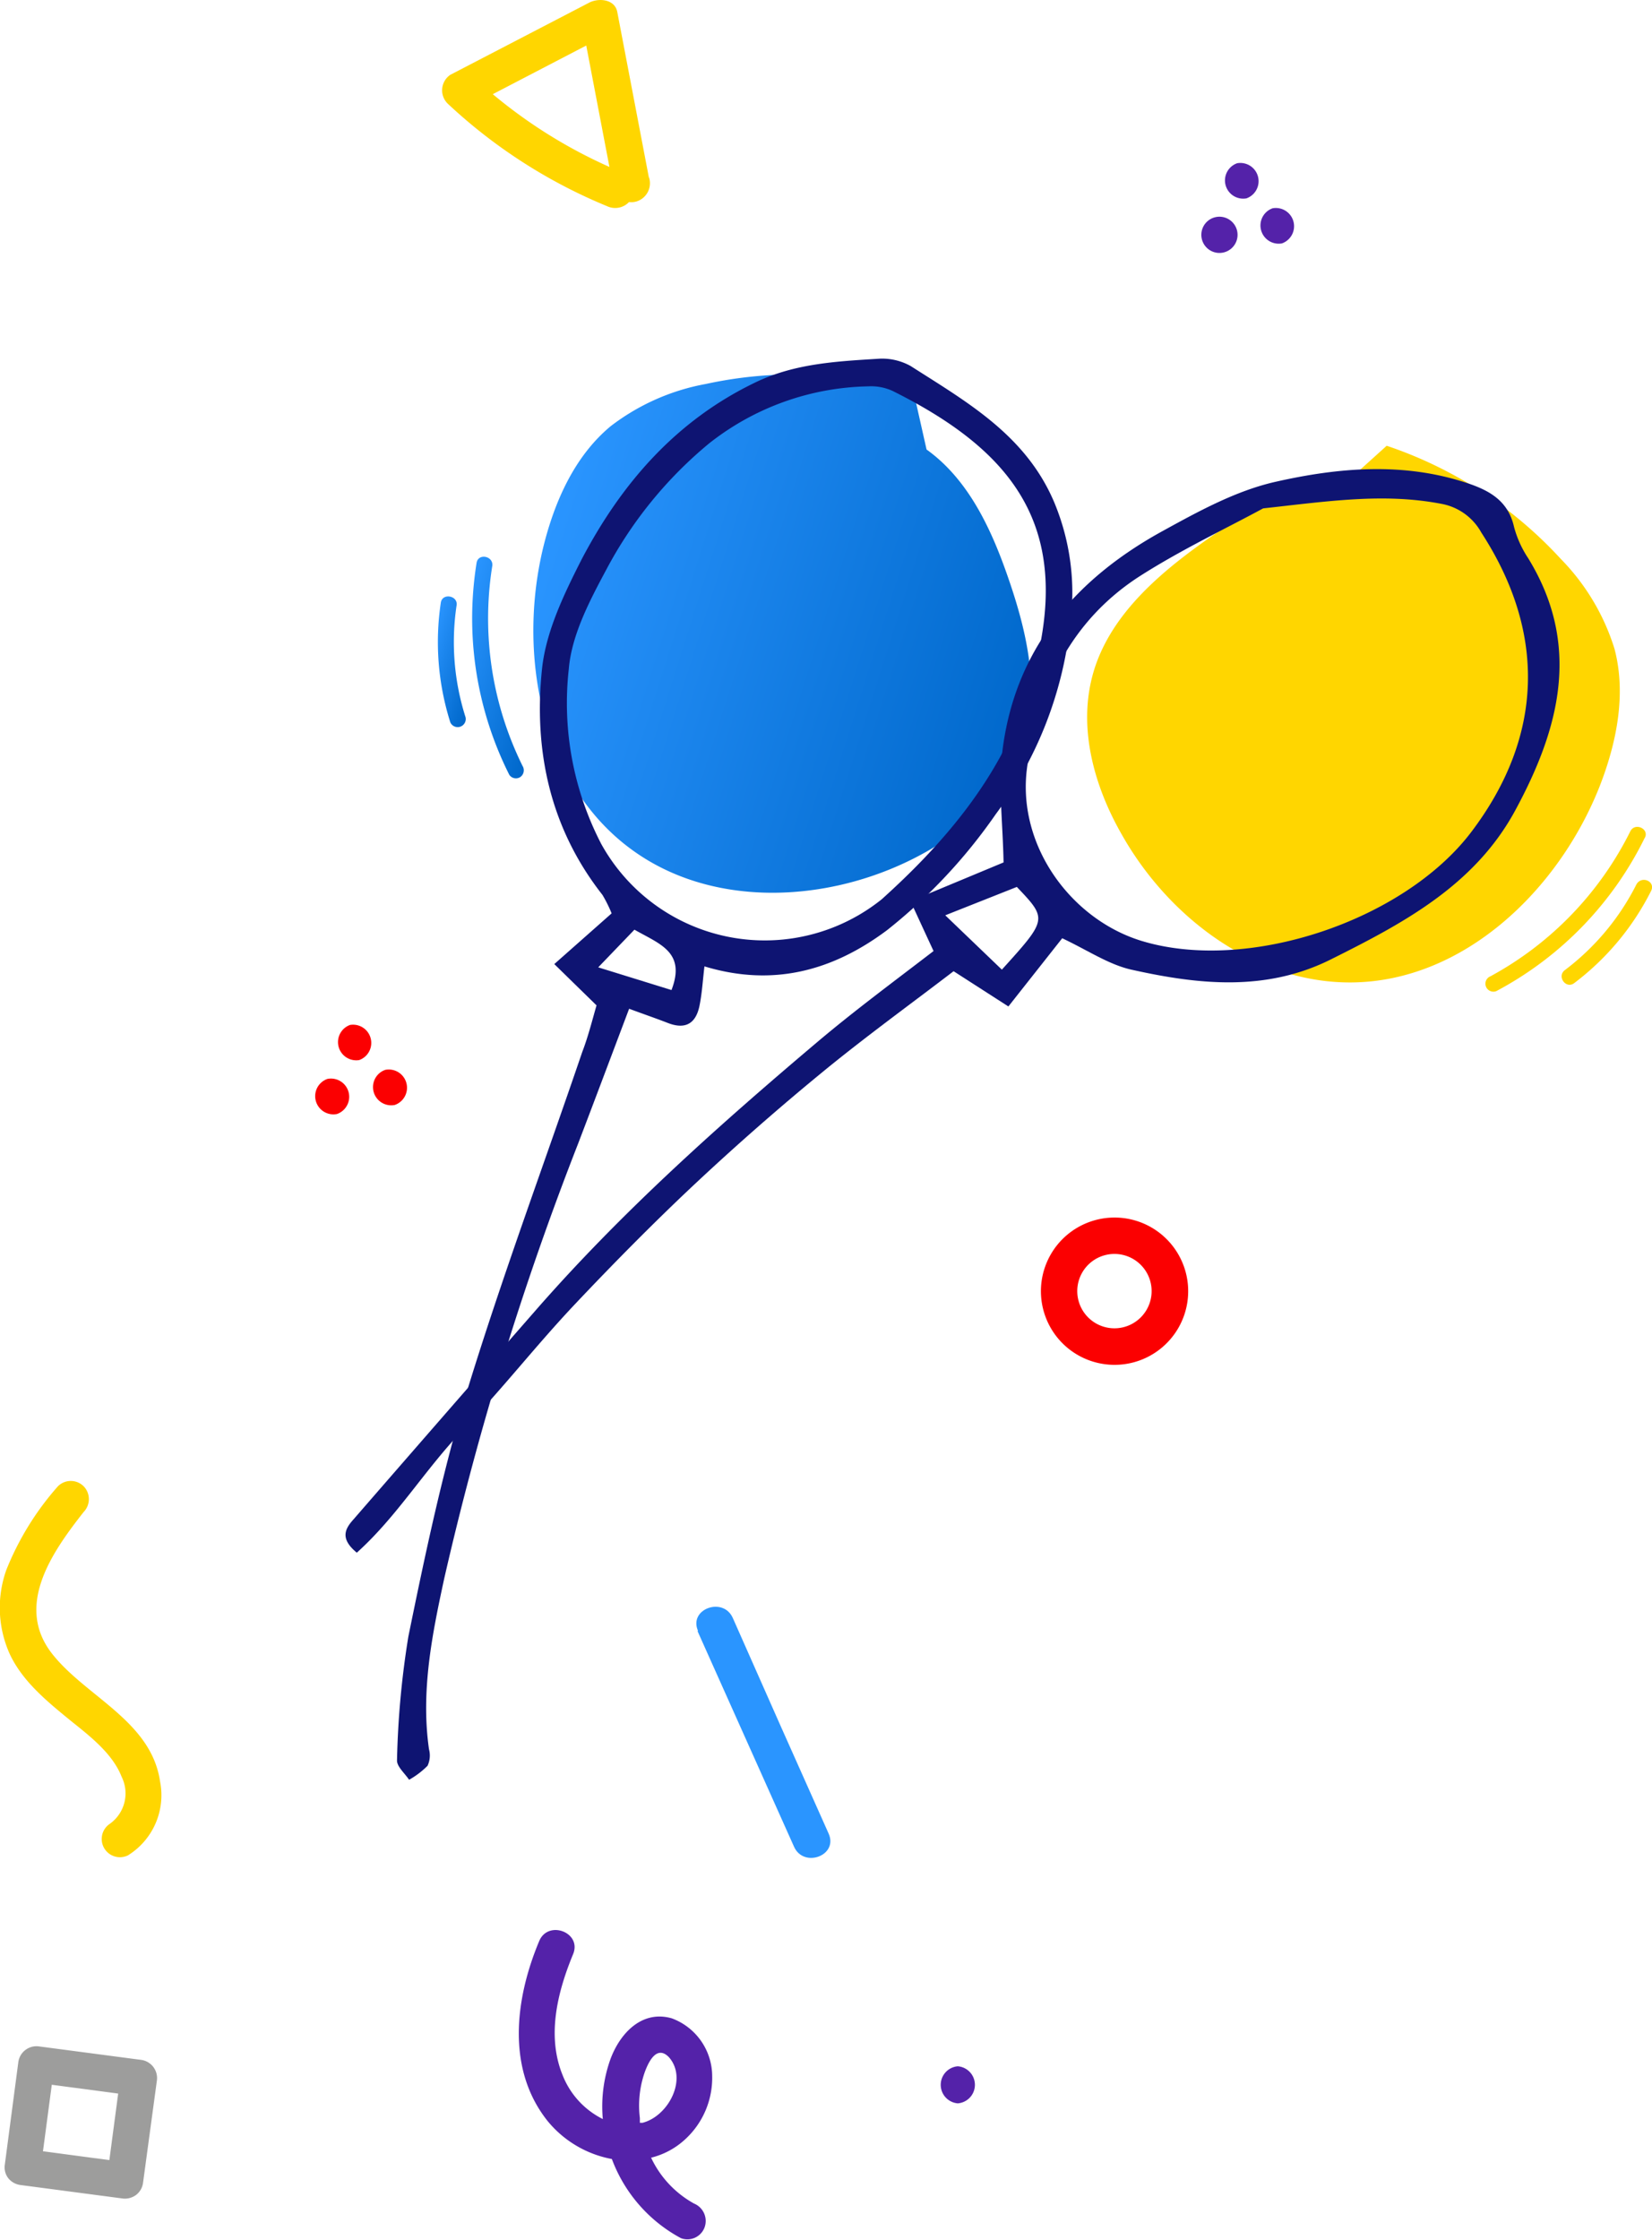
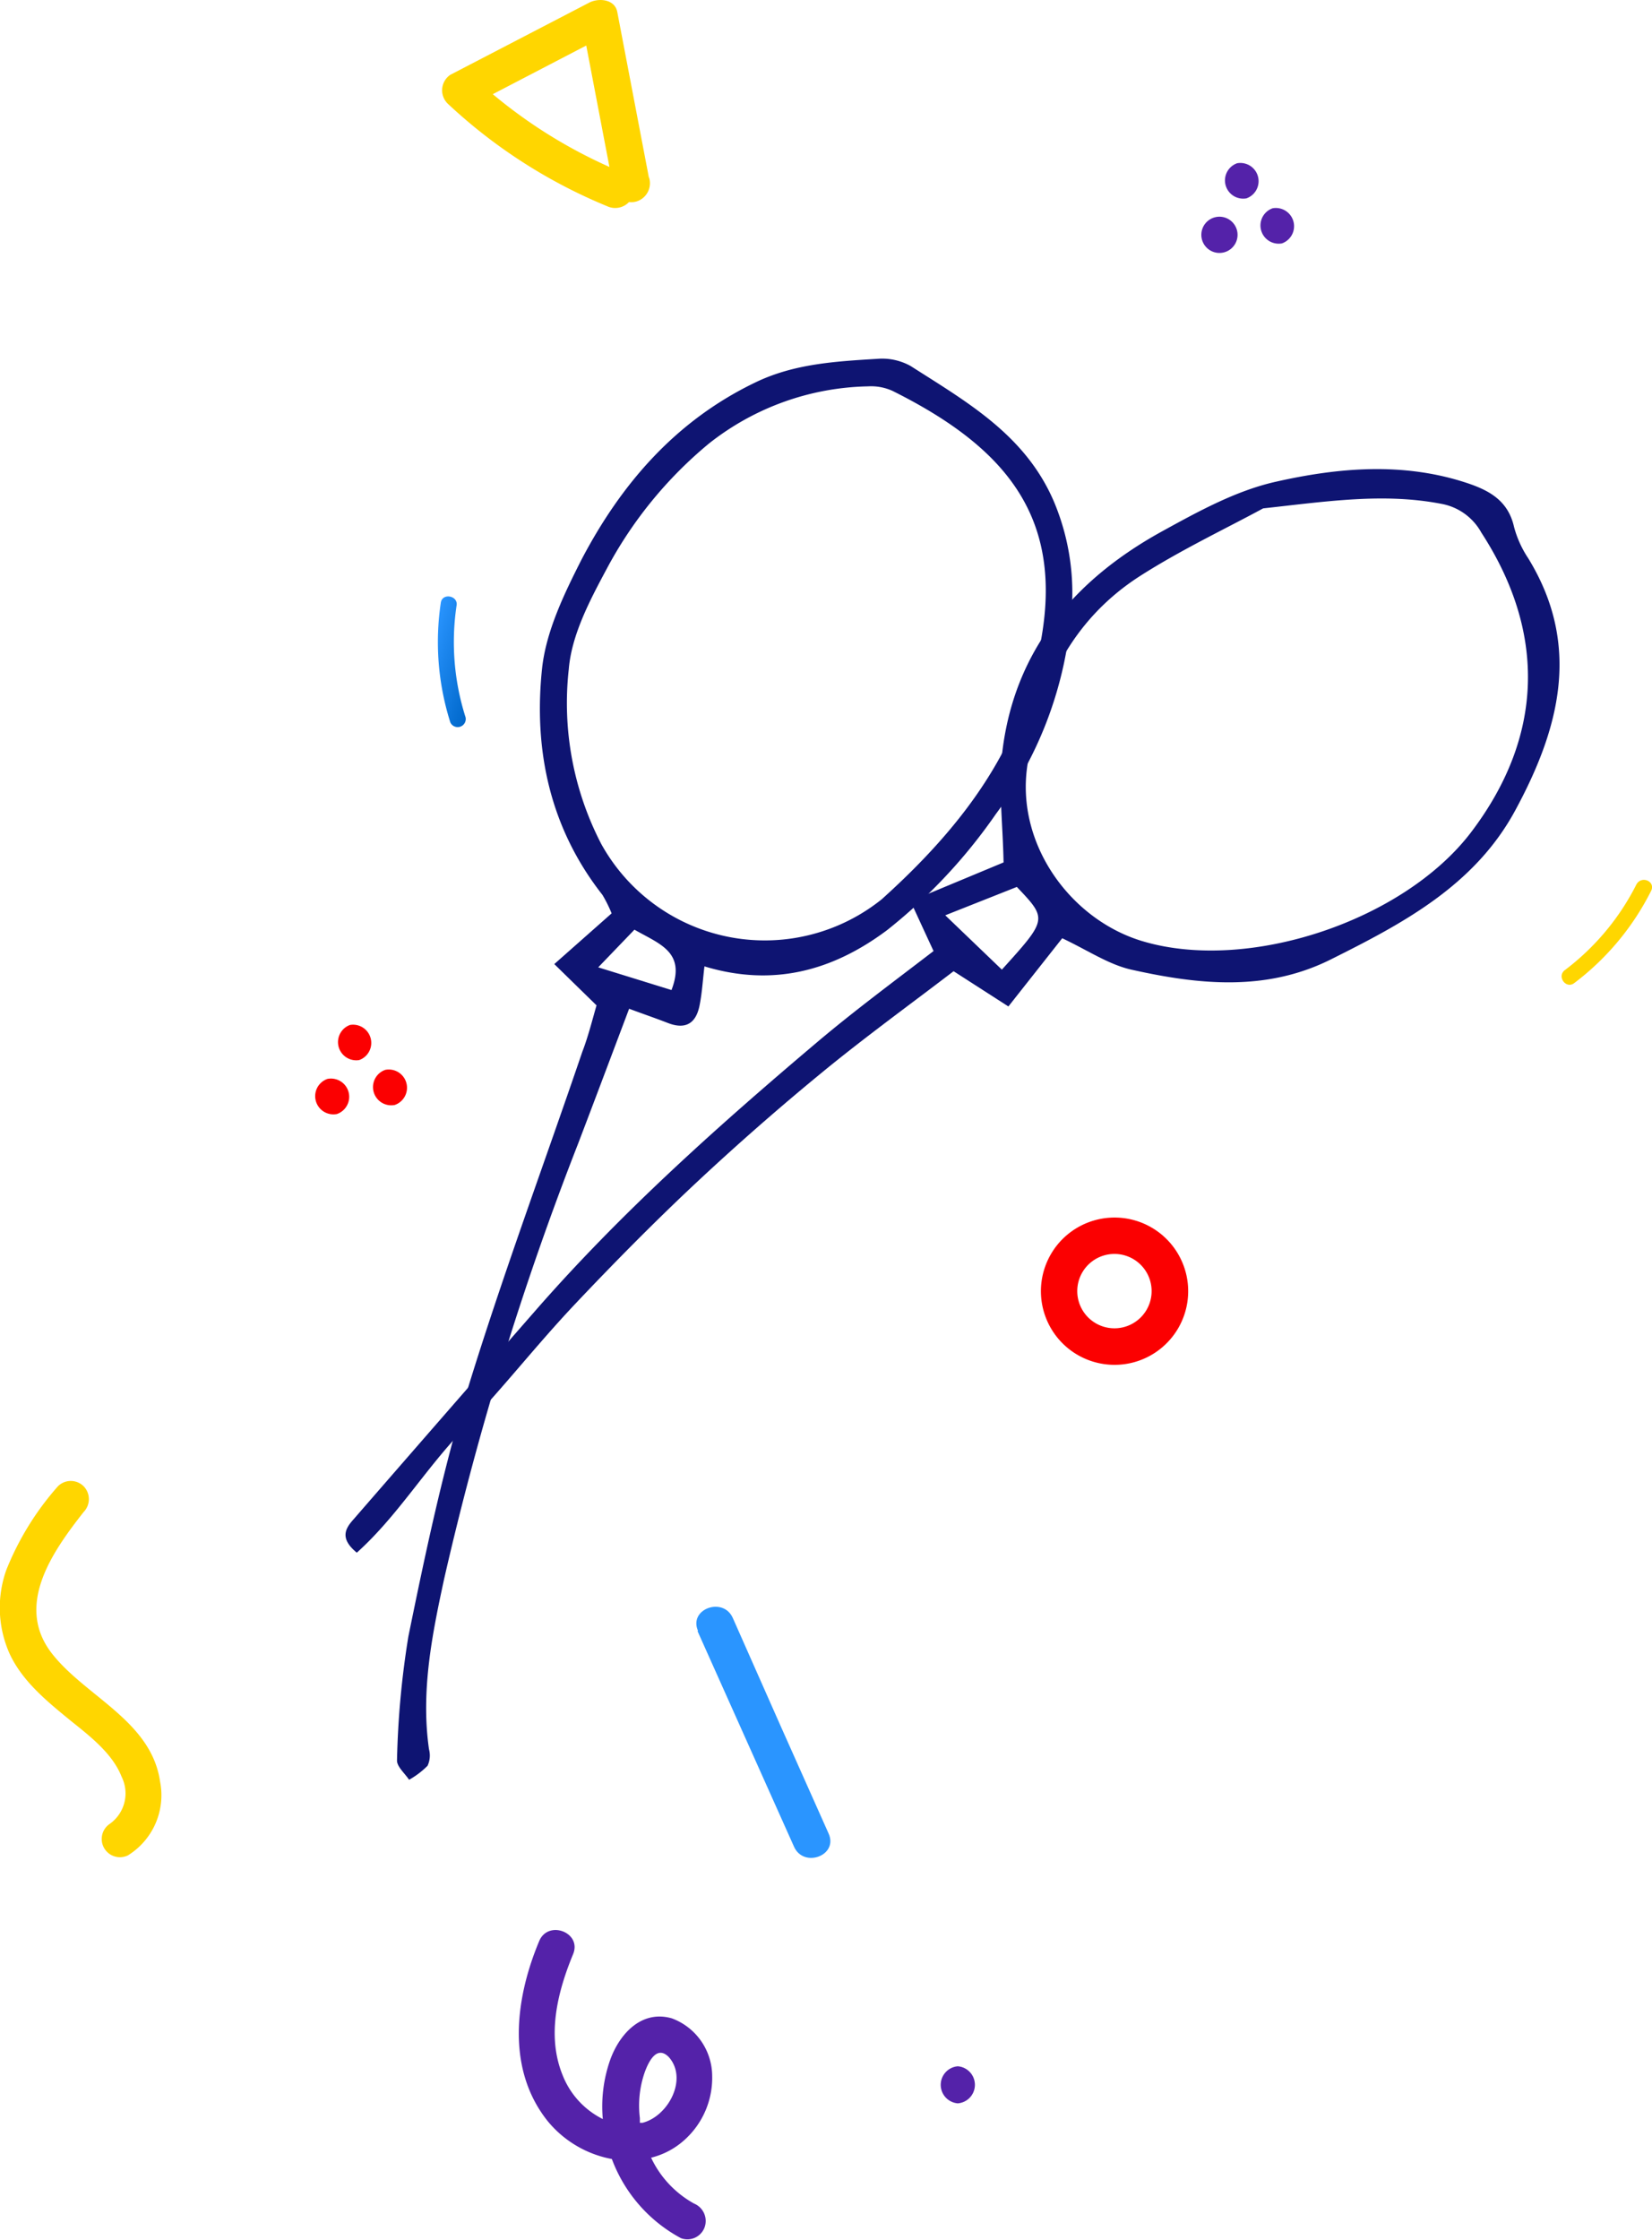
<svg xmlns="http://www.w3.org/2000/svg" xmlns:xlink="http://www.w3.org/1999/xlink" viewBox="0 0 136.86 185.51">
  <defs>
    <style>.cls-1{fill:#ffd600;}.cls-2{fill:url(#Degradado_sin_nombre_29);}.cls-3{fill:url(#Degradado_sin_nombre_29-2);}.cls-4{fill:url(#Degradado_sin_nombre_29-3);}.cls-5{fill:#0e1472;}.cls-6{fill:#5422a9;}.cls-7{fill:#fb0001;}.cls-8{fill:#9d9d9c;}.cls-9{fill:#2a95ff;}</style>
    <linearGradient id="Degradado_sin_nombre_29" x1="-12.55" y1="-96.59" x2="30.33" y2="-96.59" gradientTransform="matrix(0.95, 0.3, -0.3, 0.95, 27.49, 141.64)" gradientUnits="userSpaceOnUse">
      <stop offset="0" stop-color="#2a95ff" />
      <stop offset="1" stop-color="#0068cb" />
    </linearGradient>
    <linearGradient id="Degradado_sin_nombre_29-2" x1="-17.37" y1="-86.53" x2="-8.41" y2="-86.53" xlink:href="#Degradado_sin_nombre_29" />
    <linearGradient id="Degradado_sin_nombre_29-3" x1="-19.19" y1="-85.76" x2="-14.23" y2="-85.76" xlink:href="#Degradado_sin_nombre_29" />
  </defs>
  <title>Web 1200x800</title>
  <g id="textos">
-     <path class="cls-1" d="M133.75,53.73a18.39,18.39,0,0,0-4.44-7.43,34.45,34.45,0,0,0-14.43-9.38l-3.62,3.27c-4.34,0-8.31,2.35-11.82,4.89-3.8,2.74-7.53,6.09-8.85,10.58s0,9.35,2.32,13.42C96.8,76,104,81.45,112,81.37c9.25-.09,17.1-7.61,20.51-16.21C133.93,61.53,134.75,57.49,133.75,53.73Z" />
-     <path class="cls-1" d="M136.27,69.39c.38-.76-.84-1.3-1.21-.53a27.67,27.67,0,0,1-11.58,12,.66.66,0,1,0,.48,1.23,28.65,28.65,0,0,0,12.31-12.72Z" />
    <path class="cls-1" d="M135.57,73.25a20.36,20.36,0,0,1-5.93,7.1c-.69.52.09,1.59.77,1.08a21.85,21.85,0,0,0,6.38-7.65C137.17,73,136,72.49,135.57,73.25Z" />
-     <path class="cls-2" d="M50.59,35.3a18.33,18.33,0,0,1,7.9-3.5,34.34,34.34,0,0,1,17.2.67l1.07,4.76c3.53,2.53,5.43,6.72,6.83,10.82,1.52,4.43,2.63,9.32,1.11,13.75s-5.42,7.62-9.63,9.61c-7.18,3.4-16.24,3.67-22.68-1C44.9,65,42.83,54.34,45,45.35,45.93,41.56,47.59,37.79,50.59,35.3Z" />
-     <path class="cls-3" d="M39.48,46.63c.13-.85,1.43-.58,1.3.26A27.56,27.56,0,0,0,41.87,60a28,28,0,0,0,1.42,3.44.68.68,0,0,1-.19.92.66.66,0,0,1-.91-.19,28.86,28.86,0,0,1-3.07-13.5A29.58,29.58,0,0,1,39.48,46.63Z" />
    <path class="cls-4" d="M37.82,50.18a20.48,20.48,0,0,0,.75,9.23.67.67,0,0,1-1.26.43,22,22,0,0,1-.79-9.93C36.65,49.07,38,49.34,37.82,50.18Z" />
    <path class="cls-5" d="M49.42,83.27l-3.5-3.42,4.75-4.2a11.32,11.32,0,0,0-.76-1.53c-4.36-5.55-5.72-12-5-18.78.34-3.08,1.82-6.14,3.27-9C51.48,40.05,56,34.82,62.63,31.65c3.2-1.53,6.63-1.72,10.06-1.93a4.84,4.84,0,0,1,2.76.6c4.69,3,9.54,5.73,11.89,11.29a19.47,19.47,0,0,1,1.32,10.11,32.18,32.18,0,0,1-6.17,15.72,44.69,44.69,0,0,1-9,9.6c-4.51,3.37-9.45,4.72-15.13,3-.14,1.17-.2,2.23-.41,3.26-.29,1.42-1.11,2-2.59,1.44-1-.39-2-.73-3.24-1.19-1.45,3.84-2.82,7.49-4.21,11.13a254.32,254.32,0,0,0-11.11,36.07c-1,4.62-1.95,9.32-1.26,14.13a2,2,0,0,1-.12,1.37,6.92,6.92,0,0,1-1.53,1.16c-.35-.53-1-1.08-1-1.59a73.14,73.14,0,0,1,.94-10.27c1.4-6.86,2.85-13.74,4.89-20.43,2.89-9.41,6.34-18.66,9.52-28C48.73,85.85,49.07,84.47,49.42,83.27Zm23.63-8.79c4.83-4.35,9.74-9.84,12-16.84,4.36-13.31-.56-20-11.1-25.26A4.29,4.29,0,0,0,71.91,32a21.92,21.92,0,0,0-13.17,4.73,34.44,34.44,0,0,0-8.5,10.43c-1.39,2.59-2.89,5.44-3.12,8.27a25.34,25.34,0,0,0,2.69,14.47A15.48,15.48,0,0,0,73.05,74.48ZM52.56,77l-3,3.12L55.63,82C56.84,78.85,54.66,78.2,52.56,77Z" />
    <path class="cls-5" d="M88,77.71l-4.46,5.65L79,80.44c-3.54,2.71-7.27,5.41-10.82,8.32s-7.08,6-10.46,9.16S50.9,104.56,47.65,108s-6,7-9.23,10.36-5.5,7.22-8.86,10.24c-1.44-1.18-.95-2-.29-2.74q7.48-8.61,15-17.21c7.13-8.18,15.2-15.38,23.47-22.37,3.07-2.59,6.33-5,9.6-7.51-.68-1.46-1.24-2.69-1.91-4.13l7.71-3.21c-.06-3.25-.44-6.22-.11-9.1,1-8.5,6-14.33,13.22-18.31,3-1.65,6.14-3.38,9.44-4.12,5.18-1.17,10.54-1.64,15.8.09,1.88.62,3.45,1.47,3.94,3.65a8.73,8.73,0,0,0,1.17,2.59c4.44,7.23,2.59,14.14-1.08,20.91-3.37,6.21-9.29,9.34-15.28,12.33-5.33,2.66-10.88,2.09-16.38.87C91.92,79.94,90.18,78.74,88,77.71Zm16.64-35.6c-3.1,1.68-6.76,3.41-10.15,5.57-5.7,3.64-8.42,9.25-9.38,15.74s3.56,12.69,9.43,14.5c8.8,2.7,21.76-1.65,27.34-9,6-7.91,6.24-16.5.84-24.81a4.75,4.75,0,0,0-3.31-2.38C114.63,40.81,110,41.52,104.62,42.11ZM83,80.31c3.78-4.18,3.78-4.18,1.24-6.85l-5.93,2.35Z" />
    <path class="cls-1" d="M10.08,147.17a3.09,3.09,0,0,1-1,3.9,1.51,1.51,0,0,0,1.52,2.6,5.86,5.86,0,0,0,2.66-6.12c-.73-5-6.11-7-8.92-10.55-3.17-4,0-8.47,2.59-11.77a1.53,1.53,0,0,0,0-2.13,1.51,1.51,0,0,0-2.13,0,23.72,23.72,0,0,0-4.28,6.94A9.33,9.33,0,0,0,.81,137c1.06,2.26,3.07,3.9,4.95,5.44C7.36,143.73,9.31,145.19,10.08,147.17Z" />
    <path class="cls-6" d="M55.66,167.17c-2.5-.72-4.33,1.27-5.11,3.44a11.63,11.63,0,0,0-.61,4.9,6.86,6.86,0,0,1-3.34-3.66c-1.32-3.26-.41-6.88.88-10,.74-1.8-2.07-2.86-2.81-1.08-2,4.77-2.74,10.61.71,14.92a9,9,0,0,0,5.31,3.13,12.31,12.31,0,0,0,5.73,6.56,1.52,1.52,0,0,0,1.94-.87,1.56,1.56,0,0,0-.86-2,8.45,8.45,0,0,1-3.56-3.8,6.39,6.39,0,0,0,2.8-1.5A6.91,6.91,0,0,0,59,171.92,5.12,5.12,0,0,0,55.66,167.17Zm-2.43,8.65-.22,0c0-.13,0-.26,0-.39a8.41,8.41,0,0,1,.4-3.79c.32-.88,1-2.28,2-1.26C57,172.17,55.38,175.27,53.23,175.82Z" />
    <path class="cls-7" d="M32.7,91.52a1.51,1.51,0,0,0-.78-2.91A1.51,1.51,0,0,0,32.7,91.52Z" />
    <path class="cls-7" d="M29.76,87.8A1.51,1.51,0,0,0,29,84.89,1.51,1.51,0,0,0,29.76,87.8Z" />
    <path class="cls-7" d="M27.91,92.27a1.51,1.51,0,0,0-.78-2.91A1.51,1.51,0,0,0,27.91,92.27Z" />
    <path class="cls-6" d="M106.2,20.16a1.51,1.51,0,0,0-.77-2.91A1.51,1.51,0,0,0,106.2,20.16Z" />
    <path class="cls-6" d="M103.26,16.43a1.51,1.51,0,0,0-.77-2.91A1.51,1.51,0,0,0,103.26,16.43Z" />
    <path class="cls-6" d="M101.41,20.9a1.5,1.5,0,0,0-.77-2.9A1.5,1.5,0,0,0,101.41,20.9Z" />
    <path class="cls-7" d="M86.44,108.51a6.1,6.1,0,1,0,4.32-7.46A6.1,6.1,0,0,0,86.44,108.51Zm2.91-.78a3.08,3.08,0,1,1,3.78,2.18A3.08,3.08,0,0,1,89.35,107.73Z" />
-     <path class="cls-8" d="M.67,180.39a1.56,1.56,0,0,0,1,.58l8.49,1.12a1.55,1.55,0,0,0,1.12-.3,1.5,1.5,0,0,0,.57-1L13,172.3a1.52,1.52,0,0,0-1.3-1.69l-8.49-1.12a1.52,1.52,0,0,0-1.69,1.29l-1.12,8.5A1.48,1.48,0,0,0,.67,180.39Zm2.89-2.21.73-5.51,5.5.73-.73,5.51Z" />
    <path class="cls-1" d="M53.75,14.67,51.14,1C50.94-.08,49.6-.18,48.83.21L37.3,6.2a1.55,1.55,0,0,0-.16,2.43A43.51,43.51,0,0,0,50.3,17.08a1.58,1.58,0,0,0,2.06-.69,1.55,1.55,0,0,0-.69-2.06,41.1,41.1,0,0,1-12.51-8L39,8.75l11.53-6L48.23,2l2.61,13.67a1.53,1.53,0,0,0,1.94,1,1.58,1.58,0,0,0,1-1.94Z" />
    <path class="cls-9" d="M57.78,135.08l8,17.87c.8,1.8,3.68.74,2.87-1.08q-4-8.93-7.94-17.86c-.8-1.8-3.69-.74-2.88,1.07Z" />
    <path class="cls-6" d="M79.35,174.21a1.54,1.54,0,0,0,0-3.07,1.54,1.54,0,0,0,0,3.07Z" />
  </g>
</svg>